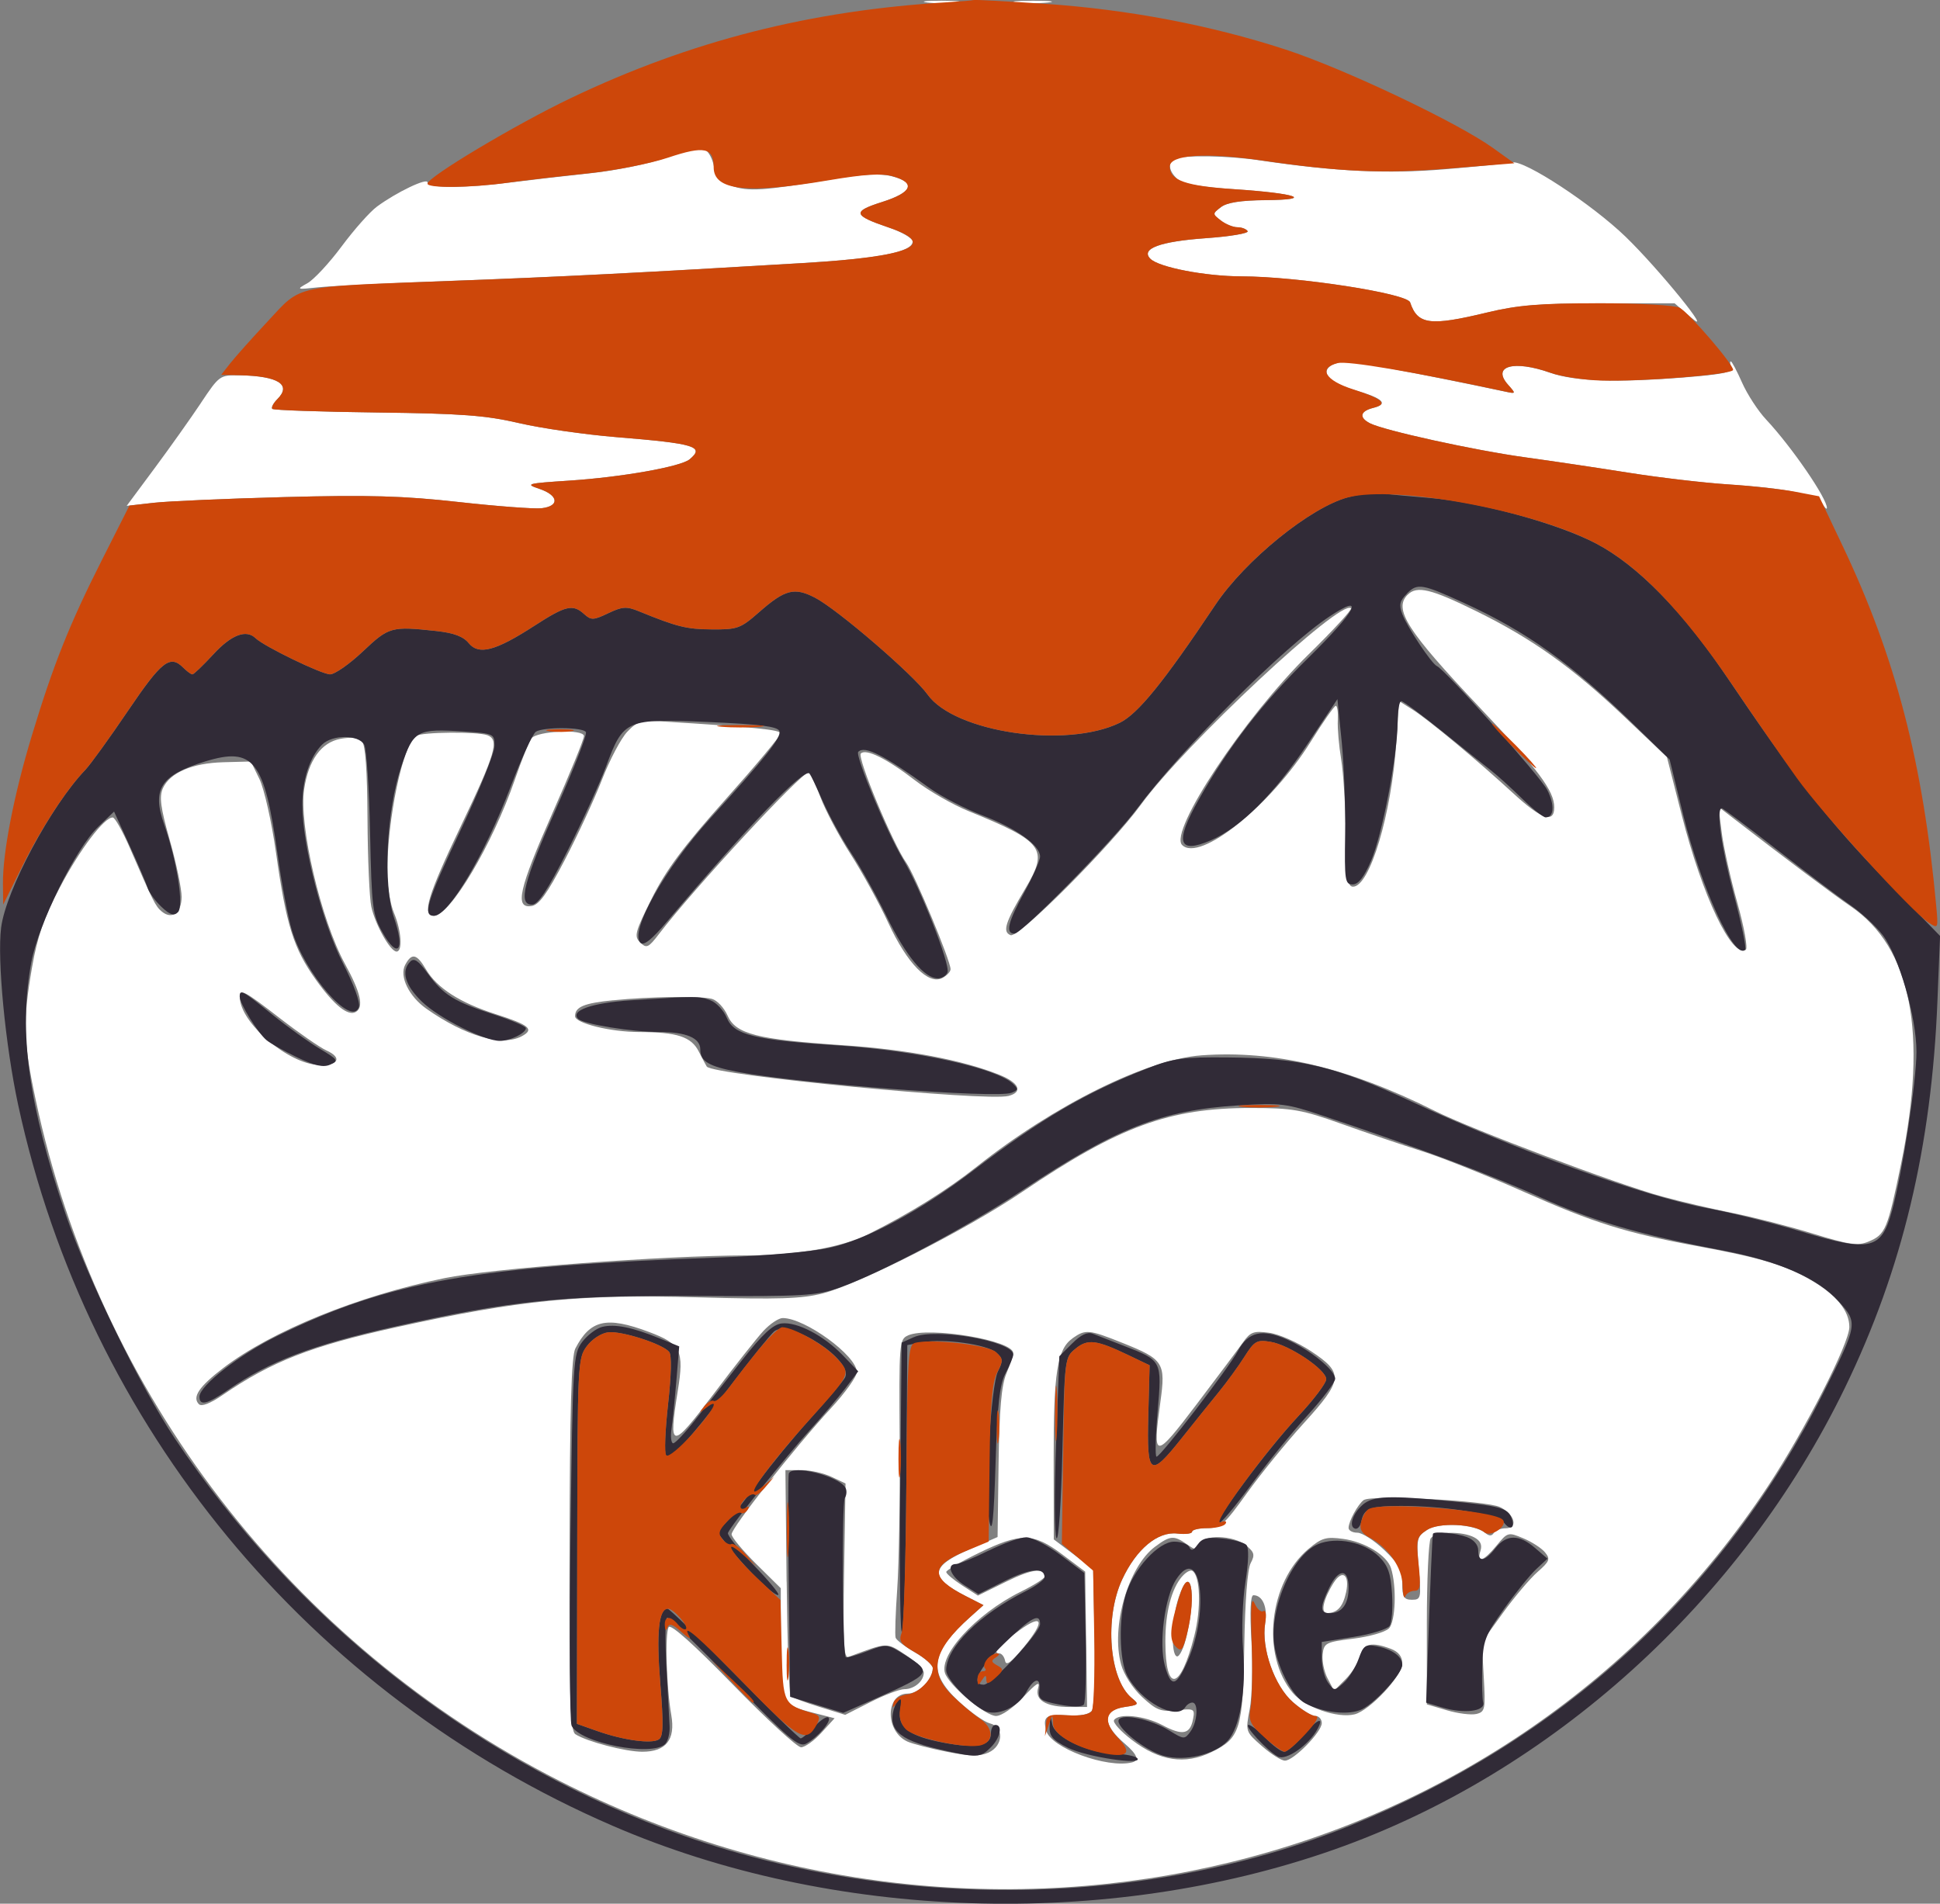
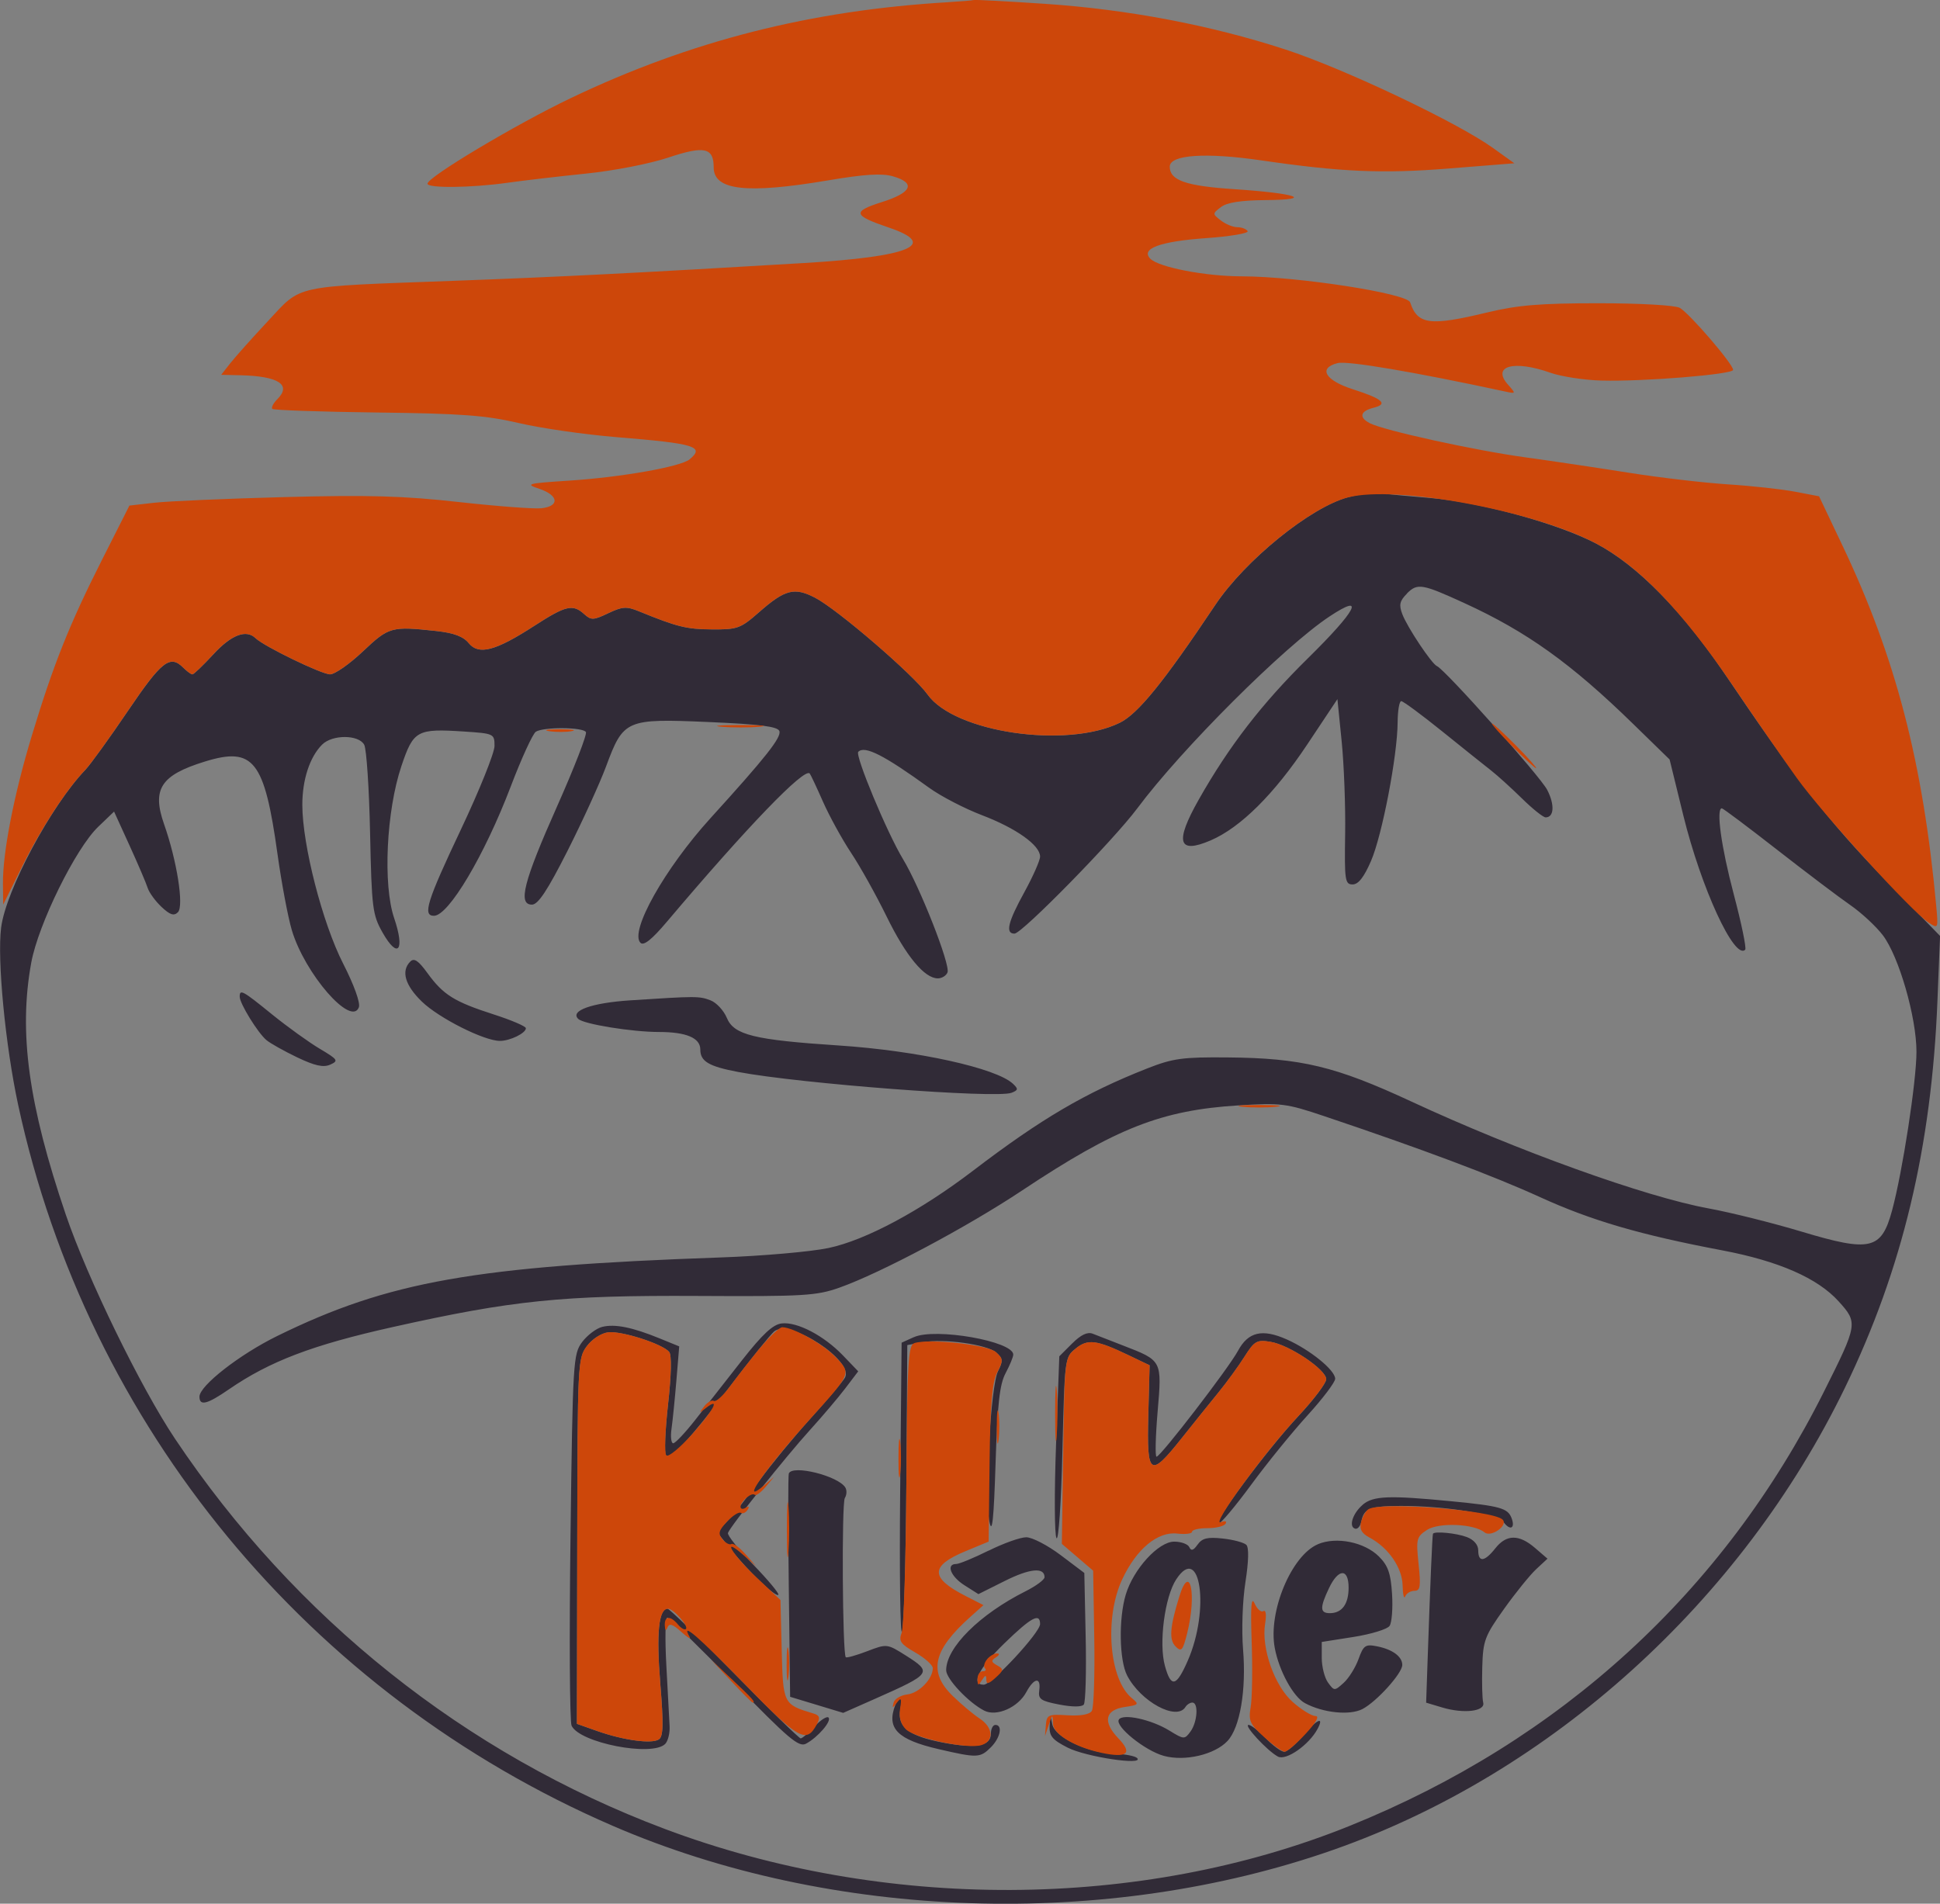
<svg xmlns="http://www.w3.org/2000/svg" id="b" data-name="Layer 2" viewBox="0 0 560 549.6">
  <rect x="0" y="0" width="560" height="549.6" fill="#808080" stroke="none" />
  <defs>
    <style>      .d {        fill: #fff;      }      .d, .e, .f {        fill-rule: evenodd;        stroke-width: 0px;      }      .e {        fill: #312b37;      }      .f {        fill: #cd470a;      }    </style>
  </defs>
  <g id="c" data-name="Layer 1">
    <g>
-       <path class="d" d="M267.64.72c2.31.29,6.08.29,8.39,0,2.31-.29.42-.52-4.19-.52s-6.5.23-4.19.52M293.42.72c2.29.29,6.36.29,9.03.01,2.68-.28.8-.51-4.17-.52-4.97,0-7.16.22-4.87.51M191.86,45.68c-4.59,1.61-14.17,3.56-21.3,4.32-7.12.76-17.63,1.97-23.34,2.69-13.34,1.67-23.81,1.67-23.81-.01,0-1.48-8.93,2.79-14.6,6.97-2.04,1.5-6.62,6.67-10.19,11.48-3.57,4.81-8.02,9.6-9.89,10.64-3.27,1.82-3.15,1.87,3.05,1.19,3.55-.39,20.97-1.24,38.72-1.89,30.87-1.14,54.35-2.33,101.55-5.15,21.94-1.31,31.39-3.18,31.39-6.21,0-.93-3.09-2.74-6.87-4.02-10.36-3.51-10.65-4.62-1.97-7.37,8.91-2.82,9.95-5.67,2.72-7.46-3.42-.85-8.5-.58-17.42.93-19.56,3.29-23.87,3.57-28.72,1.86-3.28-1.16-4.64-2.47-4.96-4.82-.53-3.8-2.51-6.53-4.55-6.27-.8.1-5.21,1.5-9.8,3.12M339.27,45.82c-2.29.92-2,3.57.65,5.9,1.57,1.38,6.58,2.28,16.41,2.92,17.98,1.19,23.27,3.04,9.01,3.15-7.17.06-11.18.68-12.91,2.02-2.48,1.92-2.48,1.96,0,3.87,1.38,1.06,3.52,1.94,4.76,1.94s2.57.51,2.95,1.13c.38.62-5.05,1.53-12.07,2.03-13.23.94-18.88,3.03-16.02,5.93,2.44,2.47,15.85,5.07,26.34,5.09,16.18.03,47.8,4.91,48.66,7.51,2.15,6.45,5.7,6.91,22.24,2.92,8.8-2.13,15.23-2.65,32.54-2.66h21.57s4.85,4.19,4.85,4.19c6.86,5.93-9.39-14.1-18.94-23.35-9.75-9.44-29.31-22.27-32.8-21.52-1.49.32-10.26,1.21-19.49,1.98-16.58,1.38-31.62.65-53.56-2.6-8.84-1.31-21.48-1.54-24.2-.44M384.26,105.51c-3.25,2.06-.43,5.01,6.81,7.11,8.21,2.39,9.88,4,5.3,5.15-3.76.94-4.15,2.76-.96,4.42,3.99,2.08,30.22,7.83,44.85,9.85,7.81,1.07,21.32,3.08,30.02,4.47,8.7,1.38,21.48,2.88,28.4,3.33,16.85,1.09,25.81,2.91,27.36,5.56.7,1.19,1.28,1.77,1.31,1.28.12-2.7-10.18-17.7-17.54-25.56-2.33-2.48-5.45-7.28-6.94-10.65-1.49-3.37-2.95-6.13-3.25-6.13s-.24.79.13,1.75c.52,1.37-2.5,2-13.92,2.9-19.25,1.52-31.39,1.09-38.3-1.36-10.56-3.74-16.99-1.94-12.23,3.43,2.35,2.65,2.34,2.68-.84,2-20.49-4.36-43.29-8.72-45.56-8.7-1.56.01-3.65.53-4.64,1.16M58.03,116.3c-2.95,4.42-8.98,12.92-13.41,18.89l-8.05,10.85,7.6-.86c4.18-.47,21.25-1.23,37.93-1.67,24.33-.65,34.29-.36,50.34,1.43,11.01,1.23,21.75,2.03,23.88,1.79,5.28-.6,4.93-3.72-.63-5.6-4.21-1.42-3.65-1.57,8.59-2.37,15.16-.99,32.2-4.01,34.78-6.15,4.44-3.69,1.56-4.56-21.07-6.4-9.08-.74-21.74-2.56-28.13-4.05-9.66-2.25-16.58-2.77-41.1-3.07-16.21-.2-29.79-.67-30.16-1.04-.37-.37.29-1.65,1.47-2.83,4.18-4.18.25-6.66-10.88-6.86-5.72-.1-5.89.02-11.17,7.94M406.32,171.71c-4.13,4.13-.14,10.41,20.58,32.31,17.15,18.13,21.74,24.27,21.75,29.06,0,4.7-3.66,3.48-11.64-3.87-10.51-9.67-24.52-21.33-29.17-24.28l-3.98-2.52-.8,11.95c-1.38,20.67-7.66,41.63-12.49,41.63-1.6,0-1.96-2.58-2.09-14.84-.08-8.16-.69-18.04-1.34-21.94-.65-3.9-1.09-8.99-.97-11.29.12-2.31-.14-4.17-.59-4.14-.45.03-3.72,4.72-7.27,10.42-11.42,18.32-32,34.84-37.08,29.76-3.89-3.89,17.95-36.83,36.4-54.93,7.16-7.02,12.72-13.06,12.35-13.42-2.87-2.87-48.03,39.36-60.68,56.74-8.58,11.79-35.26,38.52-37.57,37.64-2.45-.94-1.59-3.67,4.27-13.5,6.79-11.4,5.23-13.52-16.38-22.3-4.58-1.86-11.55-5.87-15.49-8.9-8.11-6.25-14.18-9.26-15.64-7.74-1.12,1.17,9.23,26.07,13.08,31.48,2.48,3.48,12.82,28.32,12.82,30.79,0,.7-1.05,1.83-2.33,2.51-4.03,2.16-10.15-4.06-15.61-15.83-2.67-5.77-7.6-14.74-10.94-19.94s-7.26-12.61-8.7-16.46c-1.44-3.85-3.03-7-3.52-7-2.08,0-33.08,33.5-43.01,46.48-3.1,4.05-3.64,4.3-5.47,2.53-1.84-1.78-1.53-2.97,3.33-12.71,4.1-8.22,9.1-14.94,21.28-28.59,8.76-9.82,15.92-18.39,15.92-19.06,0-1.06-7.41-1.81-34.4-3.48-5.81-.36-7.06.02-9.89,3.02-1.78,1.88-5.05,8.07-7.26,13.75-2.21,5.68-7.05,16.13-10.76,23.23-5.15,9.86-7.42,13-9.64,13.32-4.89.69-3.61-4.94,6.13-26.96,4.97-11.23,9.04-21.18,9.04-22.11,0-2.14-13.53-1.53-15.21.69-.63.82-2.75,6.14-4.71,11.82-6.51,18.82-18.73,39.37-23.41,39.37-3.55,0-1.78-5.88,7.84-25.98,9.98-20.87,11.13-24.81,7.64-26.15-2.87-1.1-18.96-.94-20.66.2-3.78,2.54-8.27,24.05-8.27,39.6,0,3.77.87,8.93,1.94,11.48,2.16,5.17,2.56,11.17.75,11.17s-6.14-7.76-7.28-12.91c-.55-2.48-1.05-13.93-1.11-25.43-.08-14.16-.6-21.4-1.63-22.43-.96-.97-3.22-1.2-6.19-.64-5.54,1.04-9.21,6.14-10.47,14.57-1.55,10.37,4.85,37.75,11.8,50.42,4.51,8.23,5.47,12.4,3.18,13.81-2.26,1.4-6.25-1.79-11.6-9.27-6.41-8.96-8.53-15.68-11.49-36.61-1.26-8.92-3.42-18.5-4.78-21.3l-2.48-5.08-7.92.21c-9.01.24-15.42,3-17.47,7.5-1.11,2.45-.7,5.54,2,15.1,1.87,6.61,3.4,13.93,3.39,16.26-.01,4.65-2.76,6.69-5.72,4.24-1.82-1.51-2.47-2.8-9.25-18.44-2.07-4.77-4.27-8.69-4.9-8.71-2.46-.07-9.48,9.19-15.23,20.11-4.61,8.75-6.52,14.23-8.06,23.09-2.72,15.65-2.57,21.35,1.06,38.39,18.04,84.65,73.7,157.04,151.12,196.51,125.2,63.84,274.64,27.38,348.95-85.12,10.6-16.04,23.44-41.17,23.44-45.87s-3.78-9.29-11.02-13.53c-7.29-4.27-14.72-6.51-32.5-9.77-20.97-3.85-30.19-6.73-50.73-15.86-10.31-4.58-23.38-9.8-29.04-11.59-5.66-1.79-16.1-5.33-23.2-7.87-11.61-4.15-14.24-4.61-26.2-4.62-23.61-.02-38.12,5.31-66.17,24.3-15.79,10.69-46.71,26.43-57.4,29.21-6.09,1.59-12.8,1.8-35.98,1.16-34.23-.95-51.6.77-87.22,8.63-24.57,5.42-35.99,9.89-50.13,19.59-3.51,2.41-6.06,3.39-6.82,2.63-2.03-2.03.05-5.12,7.05-10.47,13.96-10.67,38.88-20.8,63.8-25.92,13.66-2.81,63-6.52,87.42-6.57,14.27-.03,27.43-2.34,35.04-6.16,11.95-5.99,22.7-12.7,31.22-19.46,22.35-17.75,49.08-30.99,64.87-32.14,21.06-1.53,42.39,3.54,67.27,16,10.76,5.39,52.52,21.14,65.55,24.72,5.32,1.46,14.54,3.62,20.48,4.8s16.38,3.85,23.19,5.95c10.52,3.24,12.95,3.59,16.03,2.31,4.92-2.04,5.52-3.48,9.45-22.61,7.74-37.74,2.92-62.28-14.58-74.2-5.13-3.5-18.76-13.73-34.92-26.22l-3.23-2.5.94,7.53c.52,4.14,2.55,13.26,4.52,20.28,1.98,7.05,3.06,13.07,2.41,13.47-3.98,2.46-12.53-15.53-18.48-38.87l-4.28-16.78-12.06-11.44c-15.25-14.47-26.74-22.68-42.92-30.65-13.15-6.48-17.17-7.45-19.86-4.76M116.96,278.56c-1.75,3.28,1.05,9.08,6.1,12.65,11.24,7.93,21.87,11,27.57,7.95,3.7-1.98,2.18-3.26-7.55-6.37-10.32-3.3-16.93-7.54-20.1-12.9-2.69-4.56-4.13-4.87-6.02-1.33M69.22,287.93c.1,7.38,14.03,19.28,22.88,19.55,5.62.17,6.77-2.1,2.13-4.21-1.89-.86-7.91-5.03-13.38-9.26-10.42-8.07-11.67-8.71-11.63-6.08M176.97,288.78c-8.43.85-10.97,1.91-10.97,4.61,0,2.02,10.2,4.54,18.46,4.56,11.04.03,15.08,1.35,17.26,5.65,1.12,2.21,2.16,4.16,2.3,4.33,2.05,2.5,80.69,10.15,87.11,8.47,4.26-1.11,3.07-3.82-2.7-6.12-10.62-4.25-26.63-7.28-44.99-8.51-24.98-1.68-31.08-3.24-33.42-8.57-.99-2.25-3.02-4.42-4.52-4.82-3.26-.88-17.82-.67-28.53.41M220.4,384.21c-1.88,2.02-8.36,10.21-14.39,18.21-12.28,16.28-13.12,16.22-10.37-.81,1.89-11.71.96-13.6-8.39-17.1-12.19-4.56-16.87-3.49-21.18,4.83-1.13,2.17-1.58,17.65-1.67,56.58-.1,44.94.17,53.78,1.71,54.77,3.29,2.12,14.45,5.05,19.29,5.05,6.88,0,9.62-3.48,8.37-10.61-1.39-7.87-1.86-23.58-.75-25.37.6-.97,7.29,5.02,18.55,16.59,9.69,9.96,18.54,18.1,19.66,18.1s3.76-1.88,5.87-4.19l3.82-4.19-5.88-1.5c-9.56-2.44-9.66-2.65-9.66-20.34v-15.7l-7.1-7.01c-3.9-3.86-7.1-7.71-7.1-8.57,0-1.92,18.44-25.32,28.63-36.33,4.13-4.46,7.51-9.19,7.51-10.5,0-4.7-14.93-15.59-21.38-15.59-1.16,0-3.64,1.65-5.53,3.67M262.11,385.55c-2.54,1.11-2.62,2.12-2.41,30.66.12,16.23-.2,35.32-.7,42.41-.5,7.1-.72,13.49-.47,14.2.24.71,2.76,2.61,5.58,4.23,2.83,1.62,5.14,3.67,5.14,4.55,0,3.21-4.05,7.35-7.2,7.35-6.53,0-6.59,10.93-.08,13.86,1.52.68,6.66,2.01,11.43,2.95,6.66,1.31,9.42,1.36,11.94.22,4.31-1.97,4.54-7.4.35-8.45-1.61-.4-5.67-3.3-9.03-6.43-8.93-8.31-8.13-13.94,3.43-24.28l3.81-3.41-5.15-2.63c-10.62-5.42-10.35-8.49,1.18-13.52l8.03-3.51.29-21.26c.22-15.56.82-22.52,2.26-25.96,1.08-2.58,1.96-5.24,1.96-5.9,0-3.66-24.33-7.73-30.38-5.09M309.6,386.39c-4.43,3.1-5.49,9.87-5.45,34.81l.03,23.23,5.68,4.27,5.68,4.27.42,19.6c.23,10.83-.12,20.36-.78,21.3-.75,1.06-3.29,1.57-6.74,1.36-6.49-.4-7.49.28-6.46,4.37,1.25,4.99,17.54,11.04,24.81,9.21q3.23-.81-2.04-5.34c-6.64-5.69-6.68-9.69-.1-10.66,4.12-.6,4.25-.77,2.06-2.58-6.52-5.38-7.95-23.12-2.76-34.26,4.08-8.76,10.24-13.89,15.89-13.23,2.36.27,4.28.04,4.28-.53s1.93-1.03,4.29-1.03c3.88,0,4.98-.97,11.49-10.05,3.96-5.53,11.32-14.59,16.36-20.14,11.48-12.63,11.68-14.58,2.18-20.89-3.84-2.55-9.28-4.95-12.09-5.32-4.45-.6-5.41-.25-7.53,2.75-1.34,1.89-7.37,9.94-13.4,17.89-12.2,16.08-12.78,16.04-10.47-.6,1.58-11.41.98-12.35-10.96-17.13-9.68-3.87-10.63-3.96-14.37-1.34M227.08,456.64c.19,17.72.7,32.58,1.14,33.02.44.44,4.17,1.84,8.28,3.11l7.48,2.32,7.31-3.71c4.02-2.04,8.42-3.71,9.79-3.71,2.85,0,5.58-2.33,5.58-4.76,0-.91-2.36-3.22-5.25-5.13-5.57-3.68-5.03-3.7-16.47.57-1.4.52-1.64-4.04-1.29-24.71l.42-25.35-4.07-1.93c-2.24-1.06-6.14-1.93-8.67-1.93h-4.61l.34,32.22M393.67,433.05c-1.73,1.28-4.39,6.18-4.39,8.07,0,.76,1.14,1.38,2.53,1.38s4.87,2.23,7.74,4.96c4.24,4.03,5.22,5.85,5.22,9.68s.44,4.72,2.77,4.72c2.64,0,2.73-.42,2.01-9.05-.72-8.6-.6-9.16,2.43-11.14,3.44-2.25,13.61-1.71,16.75.9,1.13.94,1.88.94,2.47,0,.46-.74,2.01-1.35,3.44-1.35,3.7,0,2.59-4.09-1.66-6.12-3.94-1.89-37.18-3.6-39.3-2.03M413,444.11c-.62.89-1.13,12.04-1.13,24.78v23.17l5.81,1.71c3.19.94,7.02,1.42,8.5,1.06,2.51-.61,2.65-1.34,2.12-10.68l-.57-10.03,6.05-8.39c3.33-4.61,7.84-9.96,10.03-11.88,3.52-3.09,3.77-3.74,2.16-5.69-1-1.21-3.82-3.03-6.27-4.05-4.35-1.82-4.52-1.77-7.74,2.15-3.73,4.54-5.79,5.2-4.61,1.48.54-1.72,0-2.93-1.76-3.87-3.5-1.88-11.2-1.73-12.57.24M282.48,448.38c-5.15,2.5-9.35,4.96-9.34,5.46,0,.5,2.07,2.24,4.58,3.87l4.56,2.95,8.24-4.06c7.41-3.65,11-4.1,11-1.4,0,.52-3.05,2.45-6.78,4.29-13.24,6.53-24.46,18.98-21.73,24.1,2.22,4.15,11.63,11.82,14.51,11.82,1.6,0,4.94-2.32,7.9-5.49,3.7-3.96,4.88-4.7,4.26-2.66-1.08,3.55,2.24,5.56,9.18,5.56h4.93l-.27-19.54-.27-19.54-6.63-4.98c-8.34-6.26-11.92-6.32-24.12-.39M333.41,446.55c-7.78,5.8-12.78,23.18-9.79,34,.82,2.96,3.37,6.9,6.11,9.43,4.1,3.79,5.38,4.28,9.98,3.78,5.01-.54,5.24-.41,4.67,2.58-.84,4.39-3.04,4.82-8.81,1.73-5.17-2.77-12.7-3.55-13.99-1.45-.41.67,1.92,3.25,5.19,5.74,7.97,6.08,15.26,7.19,22.91,3.49,8.33-4.03,9.11-6.56,9.5-30.77.21-12.88.92-22.06,1.84-23.79,1.28-2.4,1.08-3.17-1.39-5.16-3.66-2.96-12.34-3.18-13.43-.33-.7,1.83-1.04,1.83-3.65,0-3.7-2.59-4.77-2.5-9.13.75M377.75,447.14c-11.48,9.66-13.79,30.66-4.58,41.6,3.5,4.16,12.91,7.43,17.84,6.2,4.39-1.1,13.77-11.12,13.77-14.71,0-1.98-1.09-3.36-3.31-4.21-5.52-2.1-7.96-1.53-8.86,2.08-.46,1.84-2.34,4.84-4.18,6.68l-3.34,3.34-1.85-3.52c-1.02-1.94-1.67-5.09-1.45-7,.38-3.25.94-3.54,8.79-4.5,4.61-.56,9.26-1.89,10.33-2.95,1.94-1.93,2.3-12.12.61-17.42-1.17-3.7-7.51-7.58-13.79-8.44-4.93-.68-6.21-.31-9.97,2.86M341.24,455.11c-3.11,3.6-4.87,10.45-4.85,18.88.04,14.99,4.36,14.1,8.36-1.72,2.02-7.98,1.73-17.34-.57-18.76-.55-.34-1.87.38-2.93,1.61M384.96,456.97c-2.97,4.71-3.85,8.76-1.89,8.73,2.96-.03,4.58-1.8,5.49-5.99,1.1-5.08-1.07-6.74-3.59-2.75M340.22,461.26c-1.97,5.97-2.3,16.32-.53,16.94.76.27,2.07-2.47,2.9-6.09,2.91-12.6,1.04-21.17-2.37-10.85M361.24,473.79c.41,7.28.18,16.13-.5,19.68-1.24,6.42-1.22,6.47,3.54,10.65,2.63,2.31,5.62,4.19,6.63,4.19,2.51,0,10.63-8.28,10.63-10.84,0-1.14-.85-2.07-1.89-2.07s-3.95-1.8-6.46-4.01c-5.36-4.7-9.15-15.58-7.97-22.86.73-4.51-.75-7.98-3.4-7.98-.87,0-1.07,4.55-.59,13.23M294.2,470.73c-5.66,4.1-7.85,6.61-5.76,6.61.7,0,1.46.96,1.69,2.14.3,1.56,1.77.49,5.36-3.89,6.24-7.62,5.64-9.89-1.29-4.87" />
      <path class="e" d="M389.15,143.54c-10.88,2.93-29.73,18.23-38.36,31.14-14.95,22.37-22.34,31.47-27.62,34.03-15.48,7.5-47.63,2.74-55.41-8.19-4.04-5.68-26.02-24.6-32.46-27.94-6.01-3.12-8.69-2.42-16.24,4.22-5.28,4.64-6.21,4.98-13.55,4.92-7.33-.05-10.02-.72-21.06-5.23-3.59-1.46-4.78-1.39-8.87.56-4.27,2.04-4.94,2.06-6.93.26-3.29-2.98-5.32-2.5-14.38,3.36-11.26,7.29-16.08,8.56-18.97,5-1.56-1.91-4.3-2.94-9.3-3.48-13.03-1.42-13.73-1.23-21.22,5.86-3.86,3.65-8.13,6.64-9.49,6.64-2.43,0-19.08-8.08-21.49-10.42-2.71-2.64-6.99-1.02-12.19,4.62-2.95,3.19-5.67,5.81-6.06,5.81s-1.58-.87-2.65-1.94c-3.81-3.81-6.21-1.93-15.94,12.44-5.32,7.86-10.86,15.53-12.32,17.06-9.87,10.29-22.92,34.72-24.31,45.51-1.18,9.21,1.21,34.05,4.93,51.3,20.05,92.75,83.84,170.08,171.62,208.06,63.11,27.31,142.61,29.93,208.14,6.88,62.74-22.07,117.68-71.75,147.58-133.44,16.55-34.15,24.97-69.39,26.66-111.58l.76-18.78-16.34-16.78c-15.59-16.01-25.37-28.58-45.7-58.73-12.33-18.28-25.47-31.61-37.27-37.79-10.98-5.75-33.73-12-47.8-13.13-5.53-.45-11.8-1.04-13.93-1.32s-6.55.22-9.82,1.09M406.15,171.36c-2.13,2.13-2.39,3.25-1.35,5.97,1.45,3.81,8.46,14.32,9.99,14.98,2.38,1.02,29.79,31.79,31.82,35.72,2.21,4.28,2.01,7.95-.45,7.95-.7,0-3.77-2.45-6.82-5.45-3.05-2.99-7.05-6.62-8.9-8.07-1.85-1.44-8.22-6.54-14.16-11.33-5.94-4.79-11.25-8.71-11.8-8.71s-1.02,2.76-1.04,6.13c-.06,9.64-4.46,32.56-7.68,40.01-2.02,4.68-3.66,6.78-5.31,6.78-2.2,0-2.37-1.17-2.16-14.52.13-7.99-.33-20.03-1-26.75l-1.23-12.23-8.69,13.06c-9.55,14.35-19.27,24.01-27.89,27.72-9.41,4.04-10.43.58-3.47-11.73,8.73-15.44,18.27-27.8,31.5-40.81,14.12-13.89,16.82-19.1,6.27-12.11-13.1,8.68-42.69,38.22-55.51,55.43-6.82,9.15-33.27,36.14-35.43,36.14-2.7,0-1.91-3.31,2.87-12,2.48-4.52,4.52-9.13,4.52-10.25,0-3.26-6.89-8.17-16.77-11.94-5.03-1.92-11.89-5.48-15.23-7.9-13.07-9.46-18.61-12.28-20.48-10.4-1.01,1.01,8.32,23.41,12.92,31,4.92,8.12,13.69,30.45,12.84,32.68-.37.95-1.62,1.73-2.8,1.73-3.85,0-9.18-6.43-14.76-17.83-3.02-6.17-7.63-14.44-10.26-18.39-2.62-3.95-6.29-10.63-8.15-14.84-1.86-4.22-3.58-7.86-3.81-8.1-1.62-1.66-18.04,15.39-41.18,42.76-4.39,5.19-6.73,7.07-7.67,6.13-3.23-3.23,7-21.43,20.2-35.97,16.01-17.62,20.57-23.39,19.89-25.17-.5-1.31-5.64-1.96-20.47-2.6-23.84-1.03-24.52-.74-29.56,12.84-1.82,4.89-6.83,15.87-11.14,24.39-5.8,11.45-8.47,15.49-10.25,15.49-4.11,0-2.43-6.59,7.24-28.33,4.98-11.19,8.73-20.86,8.34-21.5-.88-1.43-12.23-1.5-14.45-.09-.89.57-4.15,7.67-7.24,15.79-7.57,19.88-17.94,37.35-22.18,37.35-3.33,0-2.03-4.16,7.82-24.98,5.32-11.25,9.67-22.08,9.67-24.05,0-3.51-.19-3.6-8.71-4.16-13.71-.9-14.69-.37-18.18,10-4.34,12.91-5.36,34.25-2.08,43.87,3.18,9.35,1.08,11.97-3.34,4.17-2.91-5.14-3.15-7.03-3.61-28.73-.27-12.78-1.03-24.25-1.69-25.49-1.57-2.96-9.22-3-12.16-.05-3.57,3.57-5.72,10.14-5.71,17.43.02,11.56,5.81,34.09,11.76,45.75,3.19,6.25,5.04,11.4,4.56,12.66-2.2,5.73-15.62-9.72-19.35-22.27-1.11-3.74-2.97-13.61-4.13-21.94-3.77-27.08-6.9-31.08-20.95-26.75-12.74,3.92-15.36,7.94-11.8,18.08,3.73,10.61,5.78,23.65,4,25.43-1.14,1.14-2.27.78-4.72-1.52-1.77-1.66-3.58-4.14-4.01-5.5-.43-1.36-2.79-6.88-5.24-12.26l-4.46-9.78-4.58,4.39c-6.53,6.26-17.29,28.12-19.33,39.24-3.68,20.11-.81,41.03,9.97,72.73,6.24,18.35,21.61,49.89,31.54,64.73,34.64,51.77,83.85,90.99,141.27,112.59,63.35,23.83,137.34,23.53,197.71-.81,61.02-24.6,108.11-67.71,137-125.41,9.77-19.51,9.83-19.86,4.22-26.07-6.05-6.69-17.27-11.61-33.53-14.7-23.76-4.5-37.82-8.61-52.63-15.37-13.6-6.21-34.3-13.97-62.39-23.41-10.88-3.66-12.44-3.85-24.62-3.09-22.3,1.39-35.38,6.53-62.5,24.56-15.89,10.57-40.8,23.82-52.71,28.05-6.66,2.36-10.26,2.58-41.03,2.41-39.03-.21-53.4,1.26-88.04,9-23.08,5.16-35.41,9.85-47.21,17.97-6.3,4.34-8.49,4.88-8.49,2.11,0-3.15,11.56-12.17,22.45-17.52,32.12-15.76,57.04-20.18,127.91-22.67,12.07-.42,26.12-1.65,31.23-2.73,10.69-2.25,26.53-10.73,41.69-22.3,19.69-15.03,32.45-22.52,50.32-29.55,7.4-2.91,10.18-3.29,23.25-3.17,21.2.19,31.06,2.56,52.86,12.68,30.77,14.3,67.74,27.59,85.95,30.92,6.36,1.16,18.4,4.17,26.76,6.68,19.96,6,23.1,5.26,26.18-6.14,3.02-11.18,7.03-37.28,7.03-45.77,0-9.98-5.08-27.58-9.72-33.66-1.96-2.57-6.19-6.49-9.4-8.71-3.21-2.22-12.72-9.41-21.14-15.98-8.42-6.57-15.58-11.94-15.92-11.94-1.72,0-.18,11.15,3.43,24.79,2.23,8.41,3.72,15.63,3.31,16.03-3.09,3.09-12.71-17.8-17.87-38.81l-3.95-16.11-10.52-10.26c-17.92-17.48-30.71-26.64-48.73-34.89-12.2-5.59-13.54-5.81-16.55-2.8M118.43,277.61c-2.72,2.72-1.52,6.85,3.36,11.57,4.93,4.77,17.97,11.33,22.51,11.33,2.93,0,7.5-2.23,7.5-3.66,0-.55-4.21-2.35-9.35-4-11.33-3.65-14.51-5.64-19.05-11.9-2.63-3.63-3.86-4.46-4.97-3.34M69.2,287.78c0,1.94,5.18,10.36,7.69,12.49,1.09.93,5.09,3.17,8.88,4.99,5.13,2.45,7.57,2.99,9.56,2.1,2.46-1.1,2.22-1.46-3.02-4.57-3.13-1.86-9.33-6.32-13.77-9.92-8.59-6.97-9.35-7.38-9.35-5.09M182,288.8c-11.18.73-17.55,3-15.08,5.37,1.57,1.51,15.53,3.77,23.29,3.77s11.94,1.66,11.94,5.05,2.32,4.87,10.97,6.5c17.82,3.37,74.47,7.69,78.84,6.01,1.97-.76,2.03-1.12.44-2.61-4.82-4.54-27.65-9.56-50.24-11.05-24.5-1.61-30.31-3.04-32.35-7.96-.89-2.14-3.01-4.43-4.72-5.08-3.26-1.24-4.1-1.24-23.08,0M173.86,383.07c-1.71.42-4.32,2.39-5.81,4.37-2.6,3.49-2.72,5.42-3.37,56.12-.37,28.88-.23,53.47.31,54.65,2.28,4.96,23.24,9.06,27.02,5.28.8-.8,1.38-3.09,1.28-5.09-.1-1.99-.53-9.87-.94-17.5-.42-7.63-.31-13.87.25-13.87s9.26,8.48,19.33,18.84c15.73,16.17,18.66,18.66,20.74,17.54,3.43-1.84,7.48-6.56,6.48-7.55-.46-.46-2.27.7-4.02,2.59-1.75,1.89-3.55,3.43-4.01,3.43s-9.07-8.42-19.15-18.71c-10.07-10.29-18.74-18.71-19.27-18.71-2.56,0-3.27,7.23-2.11,21.46.97,11.84.88,15.4-.38,16.25-2.04,1.38-10.18.28-17.81-2.41l-5.86-2.07.09-52.72c.09-51.22.16-52.82,2.76-56.31,1.53-2.06,4.18-3.77,6.19-4.01,3.85-.46,15.67,3.35,17.59,5.66.74.9.62,6.67-.33,15.16-.84,7.55-1.12,14.13-.63,14.62,1.42,1.42,6.55-4.05,18.39-19.67,6.03-7.94,11.82-15.16,12.88-16.04,4.46-3.7,23.13,8.53,20.42,13.37-.61,1.08-5.06,6.35-9.9,11.72-4.84,5.36-11.45,13.39-14.68,17.84-3.23,4.45-7.33,9.65-9.11,11.56l-3.23,3.47,3.93,4.92c5.12,6.41,12.99,13.94,13.76,13.17.33-.33-2.9-4.22-7.18-8.64-4.28-4.42-7.6-8.57-7.36-9.22.7-1.96,16.74-22.09,23.68-29.73,3.56-3.92,8.15-9.33,10.2-12.03l3.72-4.9-4.39-4.57c-5.52-5.75-13.23-9.78-17.7-9.26-2.53.29-5.54,3.1-11.52,10.72-4.45,5.68-10.48,13.38-13.4,17.1s-5.8,6.78-6.39,6.78-.82-1.89-.49-4.19c.33-2.31.96-8.6,1.41-13.99l.81-9.79-5.66-2.31c-7.86-3.21-12.87-4.22-16.52-3.33M263.79,386.04l-3.53,1.6-.42,43.03c-.23,23.67.02,41.86.55,40.43.53-1.44,1.09-20.65,1.24-42.69l.27-40.08,4.34-.81c6.08-1.14,18.72.62,21.36,2.98,1.93,1.72,1.99,2.41.49,5.37-2.12,4.18-3.96,36.5-2.47,43.54.78,3.69,1.25-.81,1.76-16.91.55-17.25,1.17-22.82,2.9-26.07,1.21-2.27,2.21-4.68,2.21-5.35,0-3.87-22.55-7.82-28.69-5.03M309.49,387.86l-3.71,3.71-.94,25.42c-.52,13.98-.46,26.17.13,27.07.59.92,1.36-10.33,1.71-25.25.64-26.59.68-26.93,3.79-29.44,3.55-2.87,5.98-2.57,15.3,1.89l6.08,2.91-.38,14.48c-.46,17.49.46,18.12,9.61,6.61,3.44-4.33,8.22-10.28,10.63-13.23,2.41-2.95,5.8-7.6,7.53-10.35,2.88-4.55,3.55-4.93,7.53-4.28,5.41.88,16.06,8.03,16.06,10.79,0,1.12-3.63,5.93-8.07,10.68-8.99,9.62-24.89,31.04-23.05,31.04.65,0,4.92-5.08,9.48-11.29,4.56-6.21,11.88-15.22,16.26-20.03,4.38-4.81,7.96-9.55,7.96-10.53,0-2.48-7.26-8.38-13.99-11.37-7.05-3.13-11.11-2.19-14.06,3.29-2.7,5.02-22.36,30.58-23.51,30.58-.44,0-.3-5.86.31-13.02,1.26-14.88,1.36-14.69-10.05-19.11-3.55-1.37-7.46-2.9-8.68-3.38-1.52-.6-3.42.3-5.94,2.82M227.7,425.39c-.22.53-.23,15.26-.01,32.73l.39,31.76,7.66,2.32,7.66,2.32,9.38-4.15c16.13-7.15,16.4-7.54,8.66-12.43-5.37-3.39-5.44-3.4-11.13-1.22-3.15,1.2-5.93,1.98-6.17,1.73-.96-1.01-1.22-44.45-.27-45.96.56-.89.62-2.25.14-3.04-2.07-3.36-15.24-6.64-16.3-4.06M393.37,434.43c-2.94,2.5-4.16,6.43-2.15,6.92.71.17,1.5-.8,1.76-2.17.7-3.67,2.54-4.38,11.37-4.41,12.69-.03,27.95,2.43,29.77,4.8,1.88,2.45,3.32,1.6,2.2-1.31-1.09-2.85-3.31-3.47-17.29-4.83-18.07-1.76-22.64-1.58-25.67.99M413.64,442.82c-.19.36-.78,14.26-1.49,34.86l-.48,13.89,4.64,1.39c6.24,1.87,12.5,1.12,11.83-1.42-.28-1.06-.4-5.67-.27-10.24.22-7.65.71-8.97,6.28-16.78,3.32-4.66,7.51-9.84,9.3-11.5l3.25-3.02-3.61-3.11c-4.63-3.98-8.25-3.94-11.45.12-3.07,3.9-4.93,4.14-4.93.61,0-1.62-1.26-3.09-3.31-3.87-2.99-1.13-9.34-1.75-9.76-.94M285.39,447.66c-4.26,2.12-8.47,3.86-9.36,3.87-3.03,0-1.62,3.62,2.39,6.16l4.01,2.54,7.65-3.82c7.22-3.61,11.44-4,11.44-1.06,0,.72-2.47,2.54-5.49,4.06-13.25,6.65-22.91,16.26-22.91,22.8,0,2.49,6.47,9.35,10.99,11.66,3.56,1.82,9.77-.92,12.14-5.34,2.24-4.18,4.28-4.47,3.74-.52-.35,2.53.38,3.06,5.76,4.1,3.77.73,6.53.73,7.1,0,.51-.66.76-9.47.54-19.59l-.39-18.4-6.83-5.15c-3.75-2.83-8.22-5.15-9.93-5.15-1.71,0-6.59,1.74-10.85,3.87M345.69,445.94c-1.19,1.69-1.85,1.91-2.37.75-.39-.89-2.36-1.61-4.38-1.61-4.53,0-11.77,7.92-13.98,15.3-2.08,6.93-1.87,18.94.39,23.33,3.91,7.57,14.3,13.2,16.83,9.12.44-.71,1.34-1.29,2.01-1.29,1.82,0,1.46,5.62-.54,8.36-1.7,2.33-1.88,2.32-6.13-.29-5.19-3.19-13.42-4.98-14.55-3.15-1.19,1.93,7.52,8.96,12.95,10.46,6.07,1.68,14.69-.33,18.4-4.28,3.63-3.87,5.47-14.72,4.5-26.5-.45-5.48-.16-13.97.68-19.34.94-6.03,1.04-10.02.27-10.79-.67-.67-3.74-1.5-6.82-1.83-4.41-.48-5.95-.1-7.25,1.76M380.45,445.82c-7.66,3.22-14.44,19.48-12.48,29.94,1.25,6.66,5.34,14.14,8.74,15.96,5.21,2.8,12.9,3.59,16.56,1.7,4.09-2.12,11.51-10.33,11.51-12.74s-2.79-4.48-7.25-5.37c-3.39-.68-3.94-.31-5.38,3.68-.88,2.44-2.81,5.53-4.29,6.86-2.63,2.38-2.72,2.37-4.5-.06-1-1.37-1.82-4.57-1.82-7.12v-4.63l9.2-1.45c5.06-.8,9.73-2.23,10.38-3.19.65-.96.97-5.11.71-9.22-.37-5.94-1.15-8.16-3.78-10.8-4.17-4.17-12.28-5.81-17.61-3.57M339.52,455.98c-3.31,5.05-5.06,18.43-3.26,24.95,1.77,6.43,3.29,6.09,6.61-1.5,6.43-14.69,3.66-34.14-3.34-23.46M383.63,458.5c-2.68,5.65-2.63,7.23.24,7.23,3.5,0,5.42-2.61,5.42-7.36,0-5.65-2.95-5.58-5.66.13M289.86,474.5c-7.38,7.18-9.72,11.88-5.9,11.88,2.3,0,16.27-15.03,16.27-17.5,0-3.36-2.56-1.97-10.37,5.62M258.42,492.29c-2.57,6.71.61,9.94,12.53,12.7,11.2,2.59,11.97,2.56,15.09-.55,2.72-2.72,3.47-6.45,1.29-6.45-.71,0-1.29,1.12-1.29,2.49,0,3.63-4.24,4.43-13.85,2.61-9.76-1.84-13.25-4.53-12.31-9.47.71-3.71-.22-4.56-1.45-1.33M302.99,498.29c-.14,2.91.76,4,5.22,6.27,5.22,2.66,22.1,5.21,20.05,3.02-.56-.6-3.46-1.16-6.45-1.25-7.78-.24-17.34-4.76-18.06-8.54-.53-2.76-.59-2.71-.75.5M375.93,501.31c-2.02,2.43-4.38,4.42-5.24,4.42s-3.24-1.74-5.28-3.87-4.29-3.87-5-3.87c-1.54,0,5.36,7.46,8.46,9.14,2.35,1.28,8.98-3.35,11.46-7.99,2.07-3.88-.38-2.67-4.4,2.17" />
      <path class="f" d="M273.77.63c-39.71,2.34-74.35,11.14-109,27.69-15.83,7.56-41.37,22.81-41.37,24.71,0,1.35,12.64,1.21,22.98-.25,4.75-.67,15.03-1.87,22.84-2.67,7.94-.81,18.39-2.84,23.7-4.62,10.38-3.47,13.09-2.89,13.09,2.82,0,6.66,9.49,7.74,33.05,3.76,10.54-1.78,15.49-2.09,18.71-1.16,6.66,1.91,5.47,4.69-3.17,7.42-8.68,2.75-8.38,3.86,1.97,7.37,14.52,4.92,6.18,8.4-24.52,10.24-47.2,2.82-70.68,4.01-101.55,5.15-46.4,1.71-43.28,1.03-53.11,11.56-4.53,4.85-9.43,10.34-10.89,12.19l-2.65,3.37,5.58.13c10.94.25,14.79,2.74,10.65,6.88-1.18,1.18-1.84,2.45-1.47,2.83.37.37,13.95.84,30.16,1.04,24.52.3,31.44.82,41.1,3.07,6.39,1.49,19.05,3.31,28.13,4.05,22.63,1.84,25.51,2.71,21.07,6.4-2.58,2.14-19.62,5.16-34.78,6.15-12.24.8-12.8.96-8.59,2.37,5.56,1.87,5.91,5,.63,5.6-2.13.24-12.87-.57-23.88-1.79-16.05-1.79-26.02-2.07-50.34-1.43-16.68.44-33.58,1.18-37.54,1.63l-7.21.82-7.91,15.65c-9.44,18.7-13.99,30.09-20.22,50.63C4.03,229.35.76,246.17.85,255.19l.07,5.96,5.58-11.22c5.42-10.91,12.72-22.06,18.12-27.69,1.46-1.52,7.01-9.2,12.32-17.06,9.73-14.38,12.13-16.25,15.94-12.44,1.06,1.06,2.26,1.94,2.65,1.94s3.12-2.61,6.06-5.81c5.19-5.64,9.47-7.26,12.19-4.62,2.41,2.35,19.07,10.42,21.49,10.42,1.36,0,5.63-2.99,9.49-6.64,7.5-7.09,8.19-7.28,21.22-5.86,5.01.55,7.75,1.57,9.3,3.48,2.89,3.56,7.71,2.29,18.97-5,9.06-5.86,11.09-6.34,14.38-3.36,1.99,1.8,2.66,1.77,6.93-.26,4.09-1.95,5.29-2.03,8.87-.56,11.05,4.51,13.74,5.18,21.06,5.23,7.35.05,8.27-.28,13.55-4.92,7.56-6.64,10.23-7.33,16.24-4.22,6.44,3.34,28.42,22.26,32.46,27.94,7.78,10.93,39.92,15.69,55.41,8.19,5.29-2.56,12.67-11.66,27.62-34.03,8.67-12.97,27.54-28.25,38.35-31.06,13.8-3.58,53.37,3.76,71.54,13.27,12.36,6.47,25.03,19.62,39.51,41.02,6.24,9.23,14.58,21.27,18.52,26.76,7.43,10.34,33,38.4,37.99,41.69,2.83,1.86,2.84,1.83,2.22-4.89-3.8-41.27-11.68-71.58-26.97-103.77l-6.84-14.4-6.92-1.32c-3.81-.73-12.58-1.69-19.49-2.13-6.91-.45-19.69-1.95-28.4-3.33-8.7-1.38-22.22-3.4-30.02-4.47-14.63-2.01-40.86-7.77-44.85-9.85-3.22-1.68-2.79-3.48,1.06-4.45,4.35-1.09,2.7-2.57-5.96-5.35-8.01-2.57-10.08-6.12-4.39-7.55,2.87-.72,22.11,2.55,48.33,8.2,3.18.69,3.19.66.84-1.99-4.77-5.37,1.66-7.17,12.23-3.43,3.11,1.1,9.71,2.12,14.68,2.26,12.01.34,38.08-1.77,38.08-3.08,0-1.69-12.72-16.47-15.42-17.92-1.41-.75-11.56-1.32-23.54-1.32-16.79,0-23.28.55-32.03,2.66-16.54,3.99-20.09,3.53-22.24-2.92-.87-2.6-32.49-7.48-48.66-7.51-10.49-.02-23.9-2.61-26.34-5.09-2.86-2.9,2.79-4.99,16.02-5.93,7.02-.5,12.45-1.41,12.07-2.03-.38-.62-1.71-1.13-2.95-1.13s-3.39-.87-4.76-1.94c-2.48-1.92-2.48-1.96,0-3.87,1.73-1.33,5.74-1.96,12.91-2.02,14.26-.11,8.98-1.96-9.01-3.15-14.05-.93-18.67-2.54-18.67-6.51,0-3.44,10.34-4.15,26.46-1.8,22.97,3.35,34.95,3.87,53.93,2.35l19.08-1.52-6.18-4.43c-10.3-7.39-43.01-22.91-59.93-28.43-21.49-7.01-45.43-11.56-69.29-13.17-10.88-.73-20.17-1.23-20.65-1.1-.47.13-3.77.4-7.32.61M208.27,209.82c3.02.27,7.95.27,10.97,0,3.02-.27.55-.49-5.49-.49s-8.5.22-5.49.49M436.4,215.33c3.5,3.55,6.65,6.45,7,6.45s-2.21-2.9-5.71-6.45-6.65-6.45-7-6.45,2.21,2.9,5.71,6.45M158.59,211.1c1.96.3,4.87.29,6.45-.02,1.59-.31-.02-.55-3.57-.54-3.55.01-4.85.26-2.89.56M358.63,319.53c2.66.28,7.02.28,9.68,0,2.66-.28.48-.51-4.84-.51s-7.5.23-4.84.51M219.31,389.25c-2.75,3.37-6.62,8.32-8.59,11s-4.07,4.57-4.65,4.21c-.58-.36-1.85.35-2.82,1.59-1.59,2.03-1.54,2.08.5.47,4.39-3.44,2.18.72-4.06,7.66-3.47,3.86-6.78,6.57-7.35,6.01-.57-.55-.35-7.18.49-14.73.95-8.5,1.08-14.27.33-15.16-1.92-2.31-13.74-6.11-17.59-5.66-2.01.24-4.66,1.96-6.19,4.01-2.6,3.49-2.67,5.09-2.76,56.31l-.09,52.72,5.86,2.07c7.62,2.69,15.76,3.79,17.81,2.41,1.26-.85,1.35-4.42.38-16.25-1.18-14.54-.45-21.46,2.28-21.46,1.55,0,5.97,5.02,5.14,5.85-.37.37-1.4-.22-2.3-1.3-2.18-2.62-3.92-2.49-3.8.29.07,1.5.33,1.68.78.55.51-1.27,1.53-.94,3.98,1.29,1.81,1.65,2.88,2.27,2.37,1.38-2.57-4.46,2.43-.16,16.12,13.89,15.51,15.9,17.61,17.07,20.63,11.44,1.04-1.94.83-2.6-1-3.15-8.68-2.61-8.74-2.72-9.13-18.31l-.36-14.44-7.06-6.67c-7.11-6.73-10.1-12.02-3.51-6.2l3.55,3.13-3.09-3.51c-1.7-1.93-3.52-3.24-4.05-2.92-.53.33-1.69-.29-2.58-1.37-1.34-1.62-1.11-2.51,1.33-5.11,1.63-1.73,3.41-2.87,3.97-2.52.56.34,1.43-.05,1.95-.88.58-.94.38-1.17-.55-.59-.82.51-1.49.38-1.49-.29,0-1.55,3.26-4.29,4.11-3.44.35.35,1.75-.67,3.11-2.27l2.47-2.91-2.9,2.46c-7.34,6.21.19-4.64,13.28-19.15,11.96-13.26,11.9-13.11,7.5-17.79-3.49-3.72-12.28-8.67-15.5-8.73-.82-.02-3.74,2.73-6.5,6.1M263.96,387.76c-1.82.56-2.09,5.28-2.33,40.7-.15,22.04-.76,41.35-1.35,42.91-.92,2.43-.35,3.26,3.95,5.73,2.76,1.59,5.03,3.62,5.03,4.5,0,3.11-3.94,7.18-7.34,7.59-1.89.22-3.67,1.28-3.96,2.34-.46,1.72-.35,1.72.97,0,1.21-1.57,1.38-1.23.89,1.76-.39,2.43.18,4.47,1.65,5.95,2.63,2.63,17.92,5.83,21.85,4.58,3.68-1.17,3.4-5.09-.55-7.68-1.79-1.17-5.27-4.09-7.74-6.49-7.13-6.93-5.75-13.18,5.05-22.83l3.81-3.41-5.15-2.63c-10.27-5.24-10.3-8.68-.08-12.92l6.72-2.79.27-22.55c.2-17.16.73-23.45,2.21-26.31,1.78-3.44,1.75-3.94-.36-5.85-2.32-2.1-19.14-3.97-23.53-2.61M310.47,389.38c-3.12,2.53-3.15,2.72-3.55,29.44l-.41,26.9,4.52,3.87,4.52,3.87.32,19.42c.17,10.68-.14,20.16-.7,21.06-.65,1.04-3.19,1.5-7.01,1.27-5.56-.35-6.02-.14-6.26,2.81l-.26,3.19,1.1-3.23c1.09-3.19,1.1-3.19,1.23-.25.14,3.21,7.2,7.16,15.39,8.6,6.27,1.1,7.39-.37,3.44-4.49-4.55-4.75-3.84-8.18,1.85-9.02,4.11-.6,4.24-.77,2.04-2.58-6.52-5.38-7.95-23.12-2.76-34.26,4.08-8.76,10.24-13.89,15.89-13.23,2.36.27,4.28.04,4.28-.53s2-1.03,4.44-1.03,4.8-.57,5.23-1.28c.46-.75-.1-.93-1.38-.44-2.98,1.14,12.5-20.06,22.36-30.61,4.44-4.75,8.07-9.55,8.07-10.68,0-2.76-10.65-9.91-16.06-10.79-3.98-.65-4.65-.26-7.53,4.28-1.74,2.75-5.13,7.4-7.53,10.35-2.4,2.95-7.19,8.9-10.63,13.23-9.15,11.51-10.07,10.88-9.61-6.61l.38-14.48-6.08-2.91c-9.33-4.47-11.75-4.77-15.3-1.89M304.57,408.29c0,7.1.22,9.84.48,6.09.26-3.75.26-9.56,0-12.91-.27-3.35-.48-.28-.48,6.82M287.72,412.16c0,4.26.25,5.85.54,3.53.29-2.32.28-5.8-.01-7.74-.3-1.94-.53-.04-.52,4.22M259.35,421.2c0,4.97.24,6.84.52,4.17.28-2.68.27-6.74-.01-9.03-.29-2.29-.51-.1-.51,4.87M227.13,441.85c0,7.1.22,9.84.48,6.09.26-3.75.26-9.56,0-12.91-.27-3.35-.48-.28-.48,6.82M394.98,435.74c-.77.52-1.72,2.2-2.1,3.72-.51,2.04.15,3.22,2.5,4.48,5.43,2.91,9.39,8.67,9.5,13.82.06,2.61.39,4.02.75,3.13.36-.89,1.56-1.61,2.66-1.61,1.69,0,1.88-1.24,1.2-7.73-.76-7.25-.61-7.86,2.43-9.85,3.39-2.22,13.6-1.79,16.6.7,1.88,1.56,6.93-2.01,5.22-3.68-2.82-2.75-35.4-5.25-38.76-2.98M340.43,460.89c-2.75,8.89-3.02,12.52-1.08,14.46,1.67,1.67,2.07,1.21,3.33-3.79,2.82-11.22.84-20.64-2.25-10.67M361.31,474.12c.27,7.81.14,16.22-.29,18.69-.69,3.98-.24,4.97,3.9,8.71,2.57,2.32,5.24,4.22,5.92,4.22s3.4-2.32,6.03-5.16c3.09-3.34,4.09-5.16,2.83-5.16-1.07,0-4-1.8-6.51-4.01-5.27-4.63-9.15-15.59-8-22.65.42-2.61.22-4.07-.51-3.62-.67.42-1.81-.59-2.54-2.23-.96-2.18-1.18.84-.83,11.21M227.06,480.57c0,4.26.25,5.85.54,3.53.29-2.32.28-5.8-.01-7.74-.3-1.94-.53-.04-.52,4.22M284.91,479.07c-.79.95-1.06,2.11-.59,2.58s.17.85-.66.85-1.5,1.02-1.49,2.26c.02,1.93.2,1.98,1.27.32,1.02-1.57,1.25-1.6,1.27-.12.01,1.38.65,1.24,2.65-.57,2.39-2.16,2.43-2.49.49-3.58-1.76-.98-1.82-1.4-.37-2.32,1.03-.65,1.16-1.13.31-1.14-.8-.01-2.1.76-2.89,1.71M211.12,485.41c3.16,3.37,5.92,6.13,6.13,6.13.97,0-.06-1.16-5.75-6.51l-6.13-5.75,5.75,6.13" />
    </g>
  </g>
</svg>